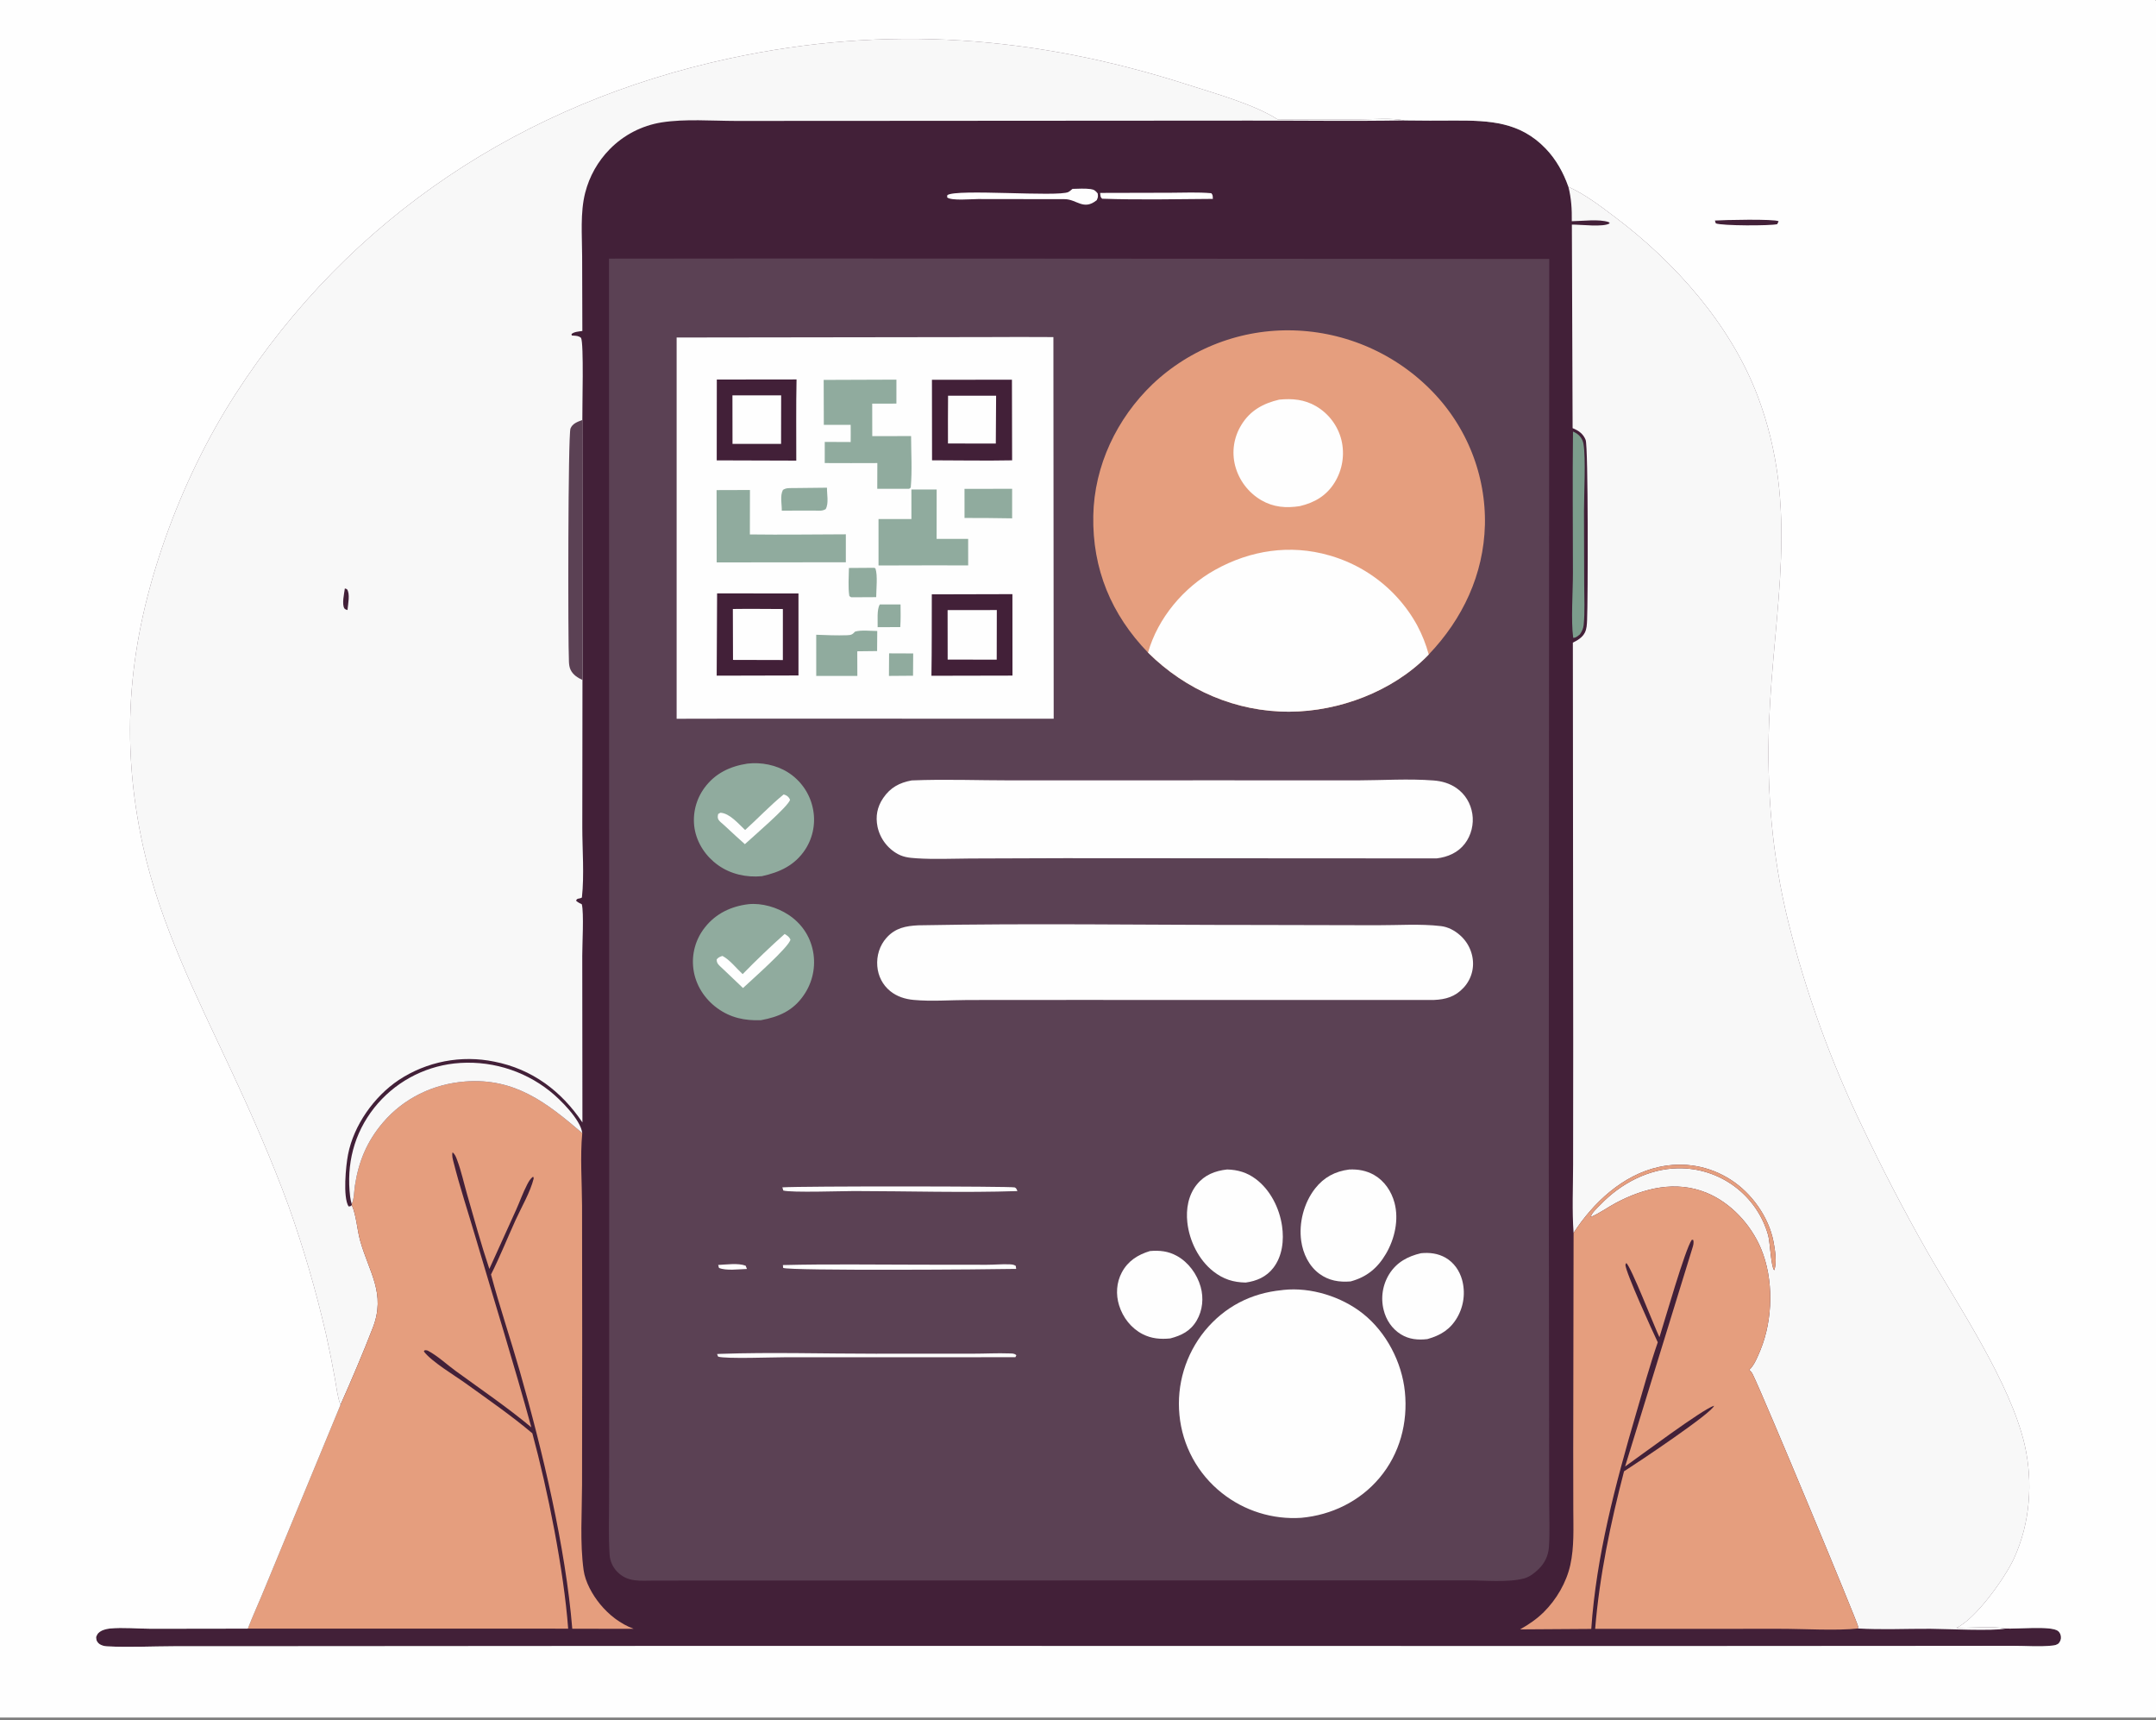
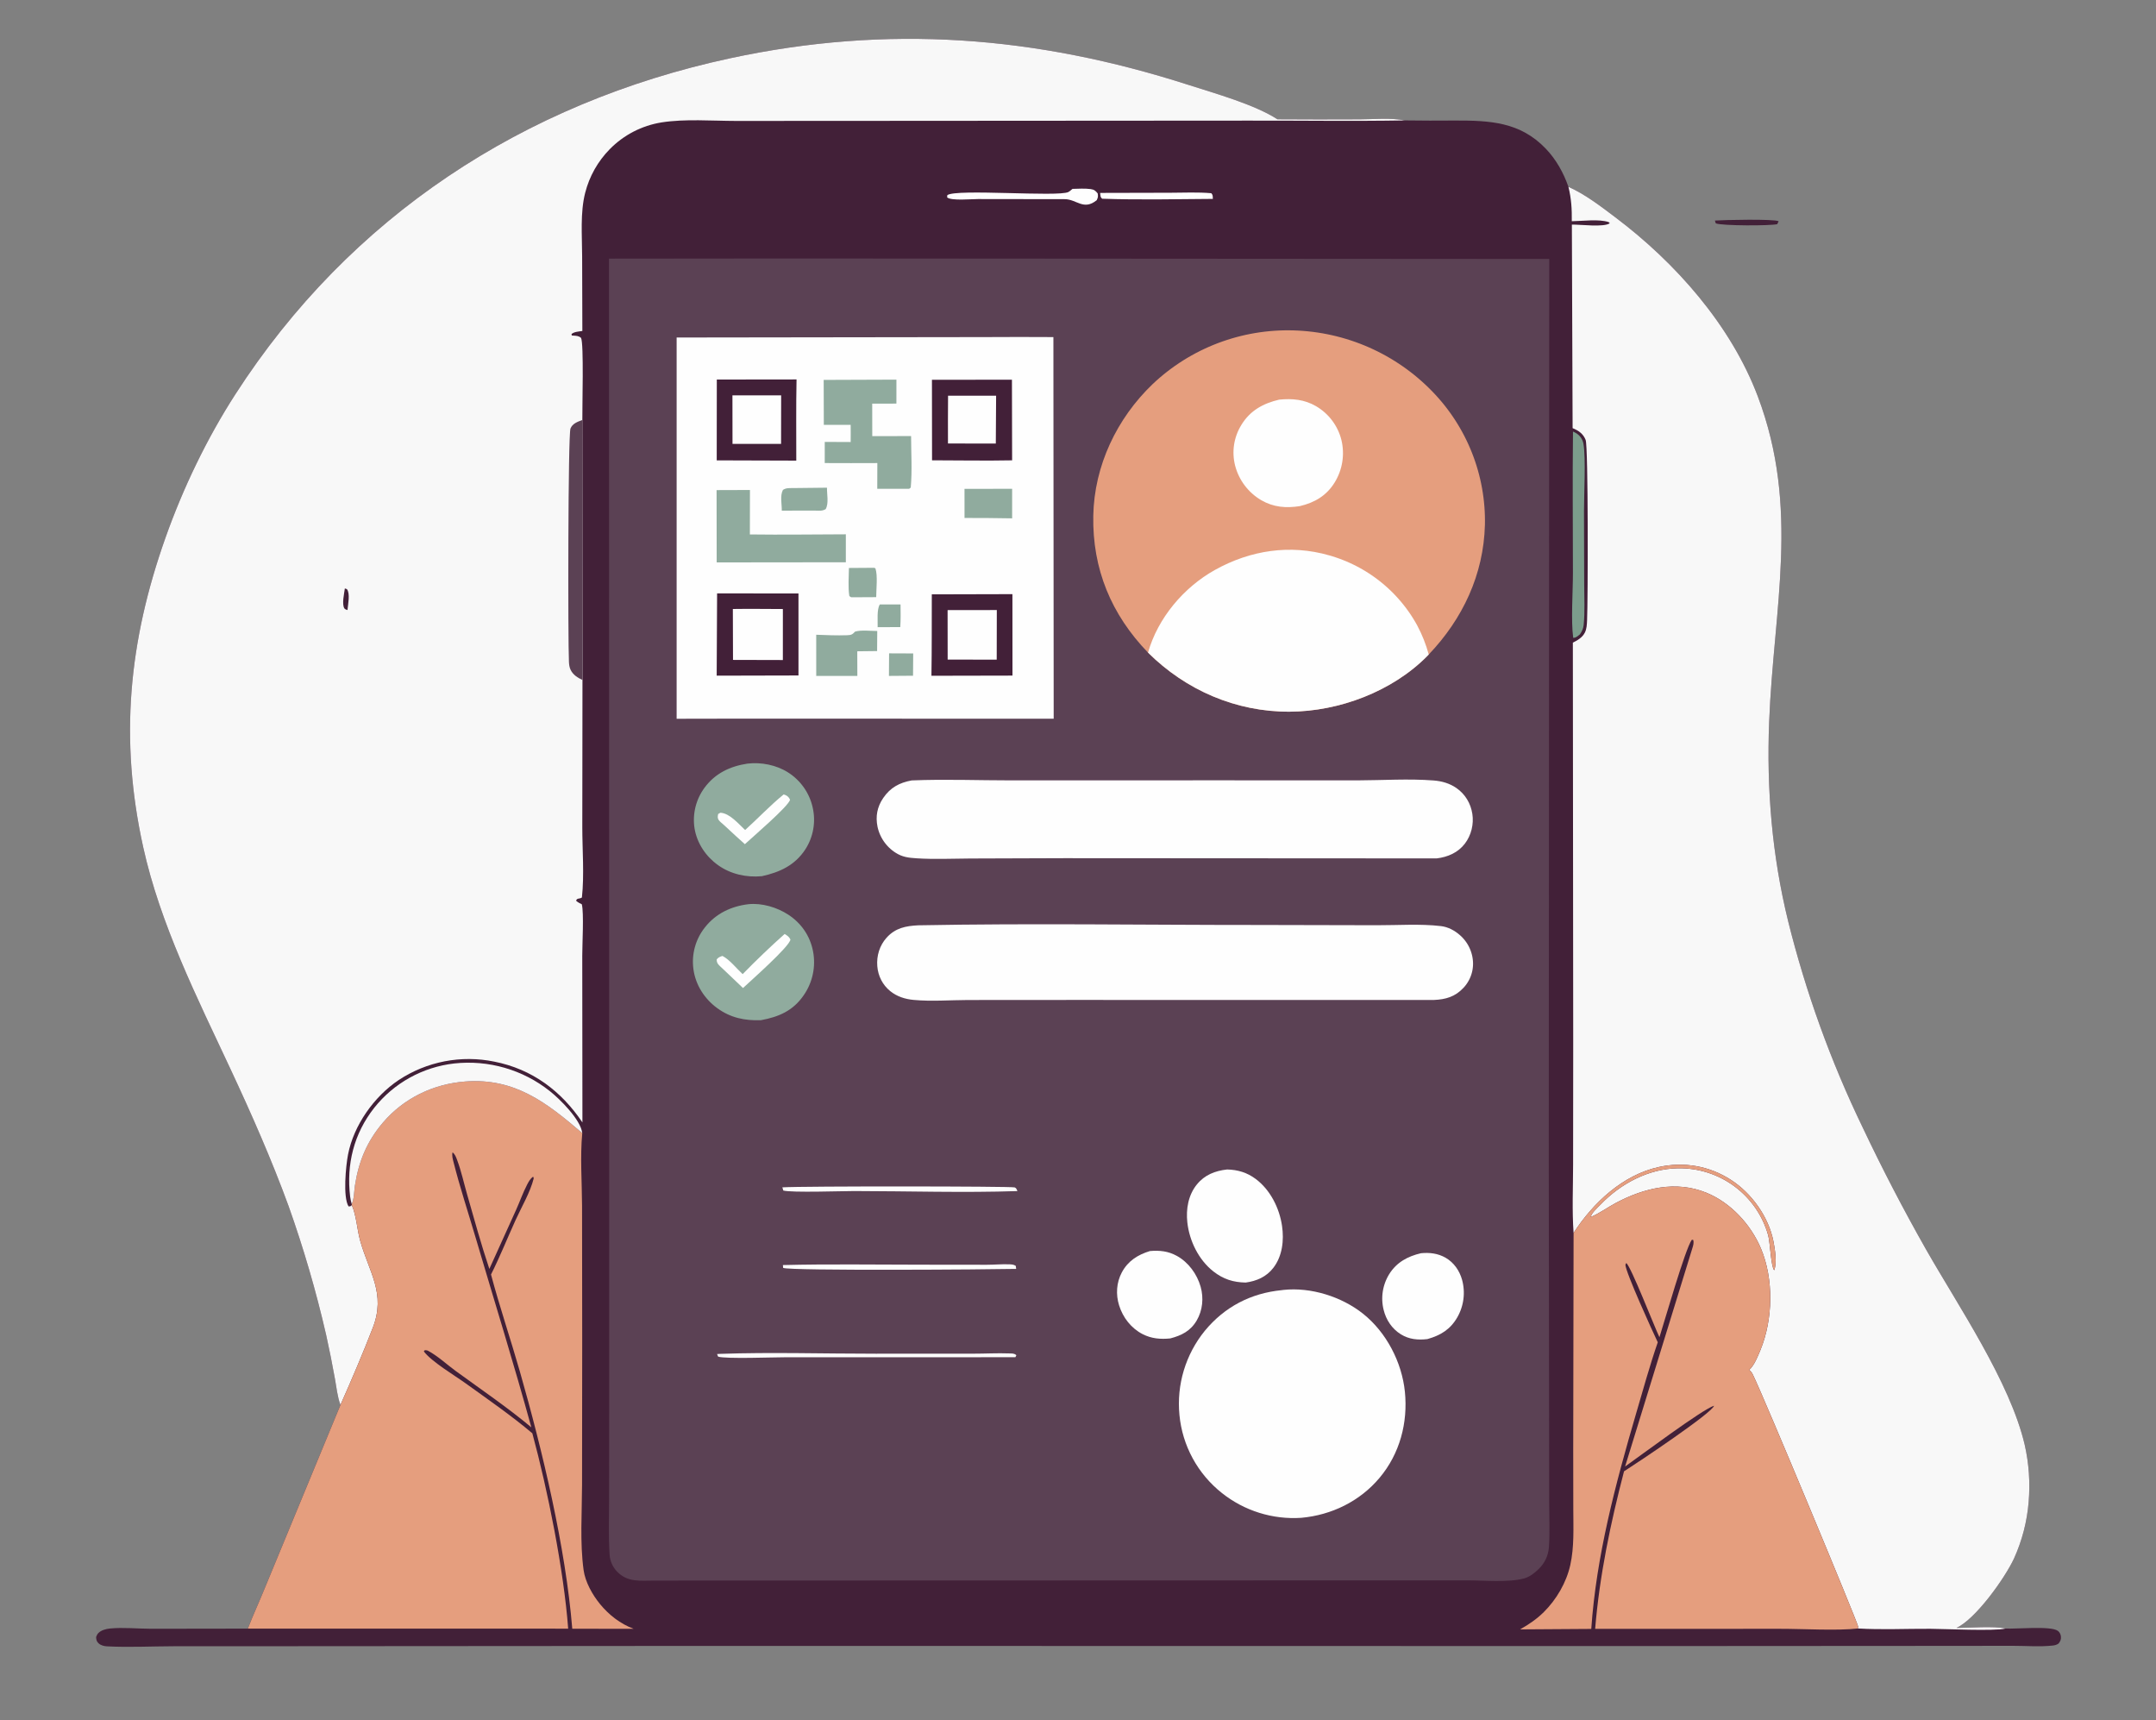
<svg xmlns="http://www.w3.org/2000/svg" width="252" height="201">
  <rect width="100%" height="100%" fill="#808080" stroke="none" />
  <g>
    <path fill="#422038" transform="matrix(0.197 0 0 0.196 -1.52588e-05 0)" d="M202.003 837.62C200.172 832.836 199.651 827.103 198.721 822.061Q196.38 808.921 193.505 795.888Q189.051 776.372 183.473 757.148Q177.895 737.924 171.213 719.055C161.197 691.491 149.187 664.116 136.817 637.518C116.995 594.898 95.114 551.246 84.963 505.077C70.785 440.6 76.345 382.511 98.212 320.508C108.624 290.986 122.72 261.472 139.645 235.076C207.543 129.187 310.558 61.262 433.156 34.751C526.677 14.528 614.635 21.356 705.261 50.652C721.174 55.796 744.184 62.238 757.936 71.118Q782.317 71.282 806.699 71.15C815.212 71.132 825.194 70.093 833.476 71.795Q848.409 72.006 863.342 71.865C883.99 71.823 901.894 72.652 917.112 88.609C923.278 95.075 927.649 102.974 930.57 111.38C940.737 115.995 949.438 122.784 958.29 129.478C994.079 156.54 1026.97 193.836 1042.93 236.33C1068.01 303.11 1052.33 362.196 1049.66 430.376C1048.09 470.55 1051.38 510.066 1060.92 549.187Q1064.85 565.099 1069.6 580.786Q1074.34 596.474 1079.89 611.897Q1085.44 627.319 1091.77 642.435Q1098.1 657.551 1105.21 672.32Q1122.61 709.233 1142.66 744.777C1161.83 778.649 1192.58 823.851 1201.29 861.417Q1202.23 865.595 1202.85 869.832Q1203.47 874.07 1203.76 878.342Q1204.06 882.614 1204.02 886.896Q1203.99 891.179 1203.63 895.446Q1203.28 899.813 1202.55 904.134Q1201.83 908.455 1200.74 912.698Q1199.64 916.94 1198.19 921.074Q1196.74 925.208 1194.94 929.202C1189.66 940.68 1172.22 965.373 1160.73 970.613C1167.93 970.595 1183.39 969.348 1189.87 970.965C1196.23 971.321 1216.76 969.219 1220.99 972.344C1221.98 973.077 1222.63 974.394 1222.77 975.609C1222.99 977.383 1222.46 978.451 1221.44 979.843C1220.19 980.722 1219.3 980.947 1217.77 981.114C1210.21 981.941 1201.96 981.252 1194.32 981.258L1145.09 981.304L984.505 981.401L422.225 981.311L181.467 981.479L103.183 981.511C90.056 981.539 76.549 982.254 63.456 981.566C61.706 981.474 59.705 980.964 58.412 979.693C57.233 978.533 57.14 977.618 57.01 976.042C57.383 975.138 57.706 974.268 58.421 973.571C60.137 971.898 62.897 971.174 65.213 970.94C72.984 970.153 81.868 971.083 89.764 971.087L147.03 971.003C150.237 962.658 154.024 954.514 157.356 946.213L202.003 837.62Z" />
    <path fill="#F8F8F8" transform="matrix(0.197 0 0 0.196 -1.52588e-05 0)" d="M202.003 837.62C200.172 832.836 199.651 827.103 198.721 822.061Q196.38 808.921 193.505 795.888Q189.051 776.372 183.473 757.148Q177.895 737.924 171.213 719.055C161.197 691.491 149.187 664.116 136.817 637.518C116.995 594.898 95.114 551.246 84.963 505.077C70.785 440.6 76.345 382.511 98.212 320.508C108.624 290.986 122.72 261.472 139.645 235.076C207.543 129.187 310.558 61.262 433.156 34.751C526.677 14.528 614.635 21.356 705.261 50.652C721.174 55.796 744.184 62.238 757.936 71.118Q782.317 71.282 806.699 71.15C815.212 71.132 825.194 70.093 833.476 71.795C802.616 72.319 771.698 71.846 740.831 71.911L514.438 72.061L436.72 72.1C422.378 72.084 406.561 70.766 392.449 72.989Q391.366 73.165 390.291 73.384Q389.215 73.603 388.15 73.864Q387.084 74.125 386.029 74.428Q384.975 74.732 383.933 75.077Q382.892 75.422 381.864 75.808Q380.837 76.195 379.826 76.622Q378.816 77.049 377.822 77.515Q376.829 77.982 375.855 78.488Q374.882 78.993 373.929 79.538Q372.976 80.082 372.045 80.663Q371.115 81.245 370.208 81.863Q369.301 82.481 368.42 83.135Q367.538 83.789 366.684 84.477Q365.829 85.165 365.002 85.887Q364.175 86.609 363.378 87.363Q362.581 88.117 361.814 88.902Q360.491 90.251 359.26 91.684Q358.03 93.117 356.896 94.628Q355.763 96.14 354.731 97.723Q353.7 99.305 352.775 100.953Q351.851 102.6 351.037 104.305Q350.223 106.01 349.523 107.765Q348.824 109.52 348.242 111.318Q347.659 113.115 347.197 114.947C344.178 126.87 345.368 140.504 345.392 152.761L345.521 197.336C343.503 197.672 340.63 197.759 339.089 199.167L339.241 200.026L340.058 200.085C341.867 200.221 343.317 200.184 344.736 201.456C346.489 204.539 345.407 243.119 345.514 250.397L345.593 405.411L345.489 493.04C345.484 506.719 346.721 521.569 345.26 535.097C343.706 536.141 342.416 535.227 341.796 537.001C342.836 538.009 343.919 538.522 345.203 539.138C346.512 544.346 345.451 563.05 345.465 569.833L345.563 669.217C332.999 650.423 315.705 637.389 293.223 632.948Q291.409 632.574 289.579 632.289Q287.75 632.005 285.908 631.811Q284.066 631.618 282.217 631.515Q280.368 631.413 278.516 631.401Q276.664 631.39 274.814 631.471Q272.964 631.551 271.12 631.722Q269.276 631.894 267.443 632.156Q265.61 632.418 263.792 632.77Q261.974 633.123 260.175 633.565Q258.377 634.006 256.602 634.536Q254.828 635.066 253.082 635.683Q251.335 636.3 249.622 637.002Q247.908 637.704 246.231 638.49Q244.554 639.276 242.918 640.144Q241.282 641.011 239.691 641.959Q238.1 642.906 236.557 643.931C221.931 653.776 209.838 670.927 206.489 688.372C205.19 695.144 203.384 713.692 206.788 719.269C207.907 719.24 207.904 719.268 208.74 718.531C211.49 724.796 211.837 733.158 213.744 739.892C219.099 758.802 229.047 771.231 221.204 791.6C215.249 807.066 208.695 822.457 202.003 837.62Z" />
    <path fill="#5B4154" transform="matrix(0.197 0 0 0.196 -1.52588e-05 0)" d="M345.593 405.411C342.72 404.09 339.998 402.338 338.569 399.402C337.832 397.888 337.641 396.246 337.561 394.587C336.943 381.866 336.986 259.258 338.485 255.476C339.681 252.46 342.74 251.448 345.514 250.397L345.593 405.411Z" />
    <path fill="#422038" transform="matrix(0.197 0 0 0.196 -1.52588e-05 0)" d="M204.608 350.831L205.83 351.253C207.869 353.904 206.468 360.402 206.161 363.731C205.51 363.468 204.712 363.342 204.319 362.714C202.736 360.18 204.228 353.795 204.608 350.831Z" />
    <path fill="#F8F8F8" transform="matrix(0.197 0 0 0.196 -1.52588e-05 0)" d="M930.57 111.38C940.737 115.995 949.438 122.784 958.29 129.478C994.079 156.54 1026.97 193.836 1042.93 236.33C1068.01 303.11 1052.33 362.196 1049.66 430.376C1048.09 470.55 1051.38 510.066 1060.92 549.187Q1064.85 565.099 1069.6 580.786Q1074.34 596.474 1079.89 611.897Q1085.44 627.319 1091.77 642.435Q1098.1 657.551 1105.21 672.32Q1122.61 709.233 1142.66 744.777C1161.83 778.649 1192.58 823.851 1201.29 861.417Q1202.23 865.595 1202.85 869.832Q1203.47 874.07 1203.76 878.342Q1204.06 882.614 1204.02 886.896Q1203.99 891.179 1203.63 895.446Q1203.28 899.813 1202.55 904.134Q1201.83 908.455 1200.74 912.698Q1199.64 916.94 1198.19 921.074Q1196.74 925.208 1194.94 929.202C1189.66 940.68 1172.22 965.373 1160.73 970.613C1167.93 970.595 1183.39 969.348 1189.87 970.965C1183.17 972.587 1154.12 971.169 1145.36 971.115C1131.08 971.028 1116.53 971.776 1102.29 970.919C1102.34 970.594 1102.44 970.048 1102.42 969.688C1102.31 967.703 1046.53 832.831 1039.91 819.375C1039.36 818.26 1038.74 817.558 1037.86 816.698C1040.74 814.251 1043.1 808.316 1044.5 804.865C1051.98 786.546 1052.45 762.657 1044.78 744.344C1038.77 730.024 1026.83 716.97 1012.32 711.077C994.239 703.737 975.492 708.291 958.929 717.097C953.927 719.757 949.018 723.409 943.835 725.592C944.133 723.222 947.907 719.957 949.65 718.134C961.56 705.679 978.03 696.837 995.439 696.538Q996.565 696.515 997.691 696.539Q998.816 696.563 999.94 696.633Q1001.06 696.703 1002.18 696.82Q1003.3 696.937 1004.42 697.099Q1005.53 697.262 1006.64 697.471Q1007.75 697.679 1008.84 697.934Q1009.94 698.188 1011.03 698.487Q1012.11 698.786 1013.18 699.13Q1014.26 699.474 1015.31 699.861Q1016.37 700.249 1017.41 700.68Q1018.45 701.111 1019.47 701.585Q1020.49 702.059 1021.49 702.574Q1022.5 703.09 1023.48 703.646Q1024.45 704.202 1025.41 704.799Q1026.36 705.395 1027.29 706.03Q1028.22 706.666 1029.13 707.339Q1030.03 708.012 1030.9 708.722Q1031.78 709.431 1032.62 710.177Q1033.47 710.922 1034.28 711.702Q1035.09 712.481 1035.87 713.294Q1036.65 714.106 1037.4 714.95Q1038.14 715.794 1038.85 716.668Q1039.56 717.542 1040.24 718.445Q1040.91 719.347 1041.55 720.277Q1042.18 721.206 1042.78 722.162Q1043.38 723.117 1043.93 724.096Q1044.49 725.075 1045.01 726.076Q1045.52 727.077 1046 728.098Q1046.47 729.12 1046.9 730.16Q1047.33 731.2 1047.72 732.257Q1048.11 733.315 1048.46 734.387Q1048.8 735.459 1049.1 736.545C1050.21 740.522 1050.77 755.469 1052.66 757.312C1054.4 752.962 1053.1 744.608 1052.2 740.072C1049.33 725.507 1039.31 711.421 1026.98 703.445C1014.1 695.105 999.111 692.481 984.141 695.799C962.796 700.531 945.187 717.139 933.632 735.098C932.67 721.66 933.324 707.789 933.346 694.311L933.411 621.783L933.2 383.144C935.993 381.774 938.791 380.12 940.273 377.255C941.454 374.971 941.522 372.351 941.637 369.832C942.165 358.31 942.381 266.357 940.786 262.285C939.341 258.596 936.585 256.707 933.058 255.273L932.616 133.912C937.442 133.789 951.733 135.663 955.103 133.084L954.433 132.418C948.648 130.466 938.91 131.821 932.572 131.896C932.672 124.677 932.297 118.415 930.57 111.38Z" />
    <path fill="#E59E7E" transform="matrix(0.197 0 0 0.196 -1.52588e-05 0)" d="M208.689 717.861C210.117 715.025 210.081 710.17 210.569 706.951C212.756 692.532 217.685 680.525 227.179 669.327C239.526 654.761 257.06 646.263 276.033 644.806C305.631 642.532 324.59 657.648 345.466 675.557C344.151 689.611 345.28 704.667 345.342 718.845L345.433 799.559L345.34 885.376C345.298 901.97 344.016 919.692 346.265 936.132C347.23 943.186 351.506 950.86 355.982 956.345C361.296 962.856 368.042 968.153 375.944 971.113L339.535 971.075C335.583 922.494 321.794 864.596 308.459 817.756C302.951 798.407 296.489 779.325 291.321 759.883C296.615 749.31 301.004 738.25 305.873 727.473C309.46 719.532 314.58 710.921 316.675 702.534L316.333 701.539C314.661 702.659 313.643 704.556 312.734 706.316C310.248 711.128 308.435 716.364 306.214 721.315L290.339 756.548C285.464 741.916 281.356 726.936 277.136 712.098C275.227 705.383 273.678 698.208 271.247 691.681C270.633 690.031 269.956 688.105 268.503 687.043C268.032 688.974 268.598 690.917 269.073 692.807C272.82 707.73 277.704 722.616 282.046 737.398C293.17 775.269 304.84 812.913 315.248 850.994C300.994 839.024 285.297 828.33 270.267 817.312C265.109 813.53 259.497 808.27 253.934 805.341C253.318 805.017 252.732 805.027 252.059 805L251.458 805.713C255.95 811.811 269.973 820.191 276.416 824.864C289.614 834.436 303.437 844.003 315.847 854.556C324.971 888.33 334.491 936.09 337.109 971.023L147.03 971.003C150.237 962.658 154.024 954.514 157.356 946.213L202.003 837.62C208.695 822.457 215.249 807.066 221.204 791.6C229.047 771.231 219.099 758.802 213.744 739.892C211.837 733.158 211.49 724.796 208.74 718.531L208.689 717.861Z" />
    <path fill="#E59E7E" transform="matrix(0.197 0 0 0.196 -1.52588e-05 0)" d="M933.632 735.098C945.187 717.139 962.796 700.531 984.141 695.799C999.111 692.481 1014.1 695.105 1026.98 703.445C1039.31 711.421 1049.33 725.507 1052.2 740.072C1053.1 744.608 1054.4 752.962 1052.66 757.312C1050.77 755.469 1050.21 740.522 1049.1 736.545Q1048.8 735.459 1048.46 734.387Q1048.11 733.315 1047.72 732.257Q1047.33 731.2 1046.9 730.16Q1046.47 729.12 1046 728.098Q1045.52 727.077 1045.01 726.076Q1044.49 725.075 1043.93 724.096Q1043.38 723.117 1042.78 722.162Q1042.18 721.206 1041.55 720.277Q1040.91 719.347 1040.24 718.445Q1039.56 717.542 1038.85 716.668Q1038.14 715.794 1037.4 714.95Q1036.65 714.106 1035.87 713.294Q1035.09 712.481 1034.28 711.702Q1033.47 710.922 1032.62 710.177Q1031.78 709.431 1030.9 708.722Q1030.03 708.012 1029.13 707.339Q1028.22 706.666 1027.29 706.03Q1026.36 705.395 1025.41 704.799Q1024.45 704.202 1023.48 703.646Q1022.5 703.09 1021.49 702.574Q1020.49 702.059 1019.47 701.585Q1018.45 701.111 1017.41 700.68Q1016.37 700.249 1015.31 699.862Q1014.26 699.474 1013.18 699.13Q1012.11 698.786 1011.03 698.487Q1009.94 698.188 1008.84 697.934Q1007.75 697.679 1006.64 697.471Q1005.53 697.262 1004.42 697.099Q1003.3 696.937 1002.18 696.82Q1001.06 696.703 999.94 696.633Q998.816 696.563 997.691 696.539Q996.565 696.515 995.439 696.538C978.03 696.837 961.56 705.679 949.65 718.134C947.907 719.957 944.133 723.222 943.835 725.592C949.018 723.409 953.927 719.757 958.929 717.097C975.492 708.291 994.239 703.737 1012.32 711.077C1026.83 716.97 1038.77 730.024 1044.78 744.344C1052.45 762.657 1051.98 786.546 1044.5 804.865C1043.1 808.316 1040.74 814.251 1037.86 816.698C1038.74 817.558 1039.36 818.26 1039.91 819.375C1046.53 832.831 1102.31 967.703 1102.42 969.688C1102.44 970.048 1102.34 970.594 1102.29 970.919C1090.37 972.362 1068.92 971.086 1056.17 971.121L946.426 971.149C949.026 939.352 955.573 908.042 963.565 877.202L964.55 876.577C971.705 872.005 1016.06 842.264 1016.97 838.116C1010.28 840.063 972.358 868.582 964.188 874.358L1004.14 744.076C1004.64 742.45 1005.12 740.895 1004.58 739.216L1003.77 739.188C999.874 744.521 987.542 787.976 984.575 797.29C981.481 790.809 967.603 754.876 964.873 753.03L964.376 754.081C964.504 758.517 980.372 793.587 983.58 800.288C978.765 814.337 974.792 828.802 970.634 843.065C958.534 884.574 947.055 927.891 944.124 971.179L901.888 971.459C907.012 968.557 911.742 965.336 915.928 961.174C923.446 953.7 929.375 943.524 931.667 933.136C934.074 922.232 933.482 911.007 933.464 899.917L933.415 864.378L933.632 735.098Z" />
    <path fill="#F8F8F8" transform="matrix(0.197 0 0 0.196 -1.52588e-05 0)" d="M208.689 717.861C208.265 716.446 207.939 715.027 207.761 713.56C205.412 694.254 209.953 675.887 222.015 660.514Q223.095 659.144 224.241 657.829Q225.387 656.515 226.596 655.258Q227.805 654.001 229.075 652.806Q230.345 651.611 231.673 650.479Q233 649.348 234.381 648.284Q235.763 647.219 237.195 646.224Q238.627 645.229 240.107 644.306Q241.587 643.383 243.11 642.534Q244.633 641.685 246.197 640.912Q247.76 640.139 249.36 639.445Q250.959 638.75 252.591 638.135Q254.223 637.52 255.883 636.986Q257.543 636.453 259.228 636.001Q260.912 635.55 262.617 635.183Q264.322 634.815 266.043 634.533Q267.763 634.25 269.496 634.052Q271.377 633.845 273.265 633.731Q275.154 633.617 277.046 633.595Q278.938 633.573 280.829 633.644Q282.72 633.715 284.605 633.878Q286.49 634.041 288.365 634.297Q290.239 634.552 292.099 634.899Q293.96 635.246 295.8 635.683Q297.641 636.121 299.458 636.648Q301.276 637.175 303.065 637.79Q304.854 638.406 306.611 639.108Q308.368 639.81 310.089 640.598Q311.809 641.385 313.489 642.256Q315.169 643.127 316.805 644.079Q318.44 645.031 320.027 646.061Q321.614 647.092 323.148 648.2Q324.683 649.307 326.161 650.488C332.25 655.315 344.549 667.569 345.466 675.557C324.59 657.648 305.631 642.532 276.033 644.806C257.06 646.263 239.526 654.761 227.179 669.327C217.685 680.525 212.756 692.532 210.569 706.951C210.081 710.17 210.117 715.025 208.689 717.861Z" />
    <path fill="#5B4154" transform="matrix(0.197 0 0 0.196 -1.52588e-05 0)" d="M468.984 154.099L919.194 154.4L918.909 692.215L919.108 848.266L919.155 896.317C919.162 904.987 919.613 913.967 918.976 922.605C918.613 927.516 916.559 931.809 913.087 935.305C910.713 937.695 907.548 940.21 904.246 941.09C894.642 943.651 880.44 942.219 870.224 942.225L814.745 942.235L388.345 942.364C379.973 942.358 372.372 943.592 366.052 936.937Q365.568 936.427 365.131 935.877Q364.694 935.327 364.307 934.741Q363.919 934.155 363.585 933.537Q363.25 932.919 362.971 932.274Q362.692 931.629 362.471 930.962Q362.249 930.295 362.087 929.612Q361.924 928.928 361.823 928.233Q361.721 927.537 361.68 926.836C360.972 915.828 361.388 904.584 361.394 893.553L361.443 836.047L361.436 663.992L361.341 154.204L468.984 154.099Z" />
    <path fill="#FEFEFE" transform="matrix(0.197 0 0 0.196 -1.52588e-05 0)" d="M584.484 200.979Q604.741 200.852 624.998 200.977L625.17 428.518L443.281 428.452L401.458 428.531L401.462 201.231L584.484 200.979Z" />
    <path fill="#422038" transform="matrix(0.197 0 0 0.196 -1.52588e-05 0)" d="M425.461 353.802L473.747 353.823L473.751 402.724L425.223 402.841L425.461 353.802Z" />
    <path fill="#FEFEFE" transform="matrix(0.197 0 0 0.196 -1.52588e-05 0)" d="M434.812 363.083C444.699 362.931 454.607 363.084 464.496 363.106L464.484 393.519L434.904 393.445L434.812 363.083Z" />
    <path fill="#422038" transform="matrix(0.197 0 0 0.196 -1.52588e-05 0)" d="M552.852 354.358L600.684 354.237L600.719 402.8L552.636 402.9C552.899 386.728 552.791 370.533 552.852 354.358Z" />
    <path fill="#FEFEFE" transform="matrix(0.197 0 0 0.196 -1.52588e-05 0)" d="M562.224 363.755L591.426 363.715L591.367 393.285L562.262 393.262L562.224 363.755Z" />
    <path fill="#422038" transform="matrix(0.197 0 0 0.196 -1.52588e-05 0)" d="M552.938 226.412L600.4 226.4L600.506 274.458C584.697 274.778 568.814 274.448 552.997 274.44L552.938 226.412Z" />
    <path fill="#FEFEFE" transform="matrix(0.197 0 0 0.196 -1.52588e-05 0)" d="M562.498 235.919L591.011 235.905L590.833 264.445L562.446 264.419Q562.391 250.169 562.498 235.919Z" />
    <path fill="#422038" transform="matrix(0.197 0 0 0.196 -1.52588e-05 0)" d="M425.297 226.289L472.605 226.232C472.267 242.346 472.48 258.507 472.446 274.626L425.246 274.478L425.297 226.289Z" />
    <path fill="#FEFEFE" transform="matrix(0.197 0 0 0.196 -1.52588e-05 0)" d="M434.566 235.717L463.467 235.719L463.421 264.665L434.609 264.657L434.566 235.717Z" />
    <path fill="#90AB9E" transform="matrix(0.197 0 0 0.196 -1.52588e-05 0)" d="M488.704 226.5L531.863 226.339L531.85 240.63L517.495 240.664L517.528 260.028L540.557 259.993C540.584 270.093 541.268 280.661 540.355 290.703L539.411 291.425L520.491 291.441L520.538 276.084Q504.932 276.166 489.327 276.08L489.336 263.473L504.714 263.539C504.786 260.13 504.715 256.706 504.713 253.296L488.782 253.29L488.704 226.5Z" />
    <path fill="#90AB9E" transform="matrix(0.197 0 0 0.196 -1.52588e-05 0)" d="M425.16 292.205L444.962 292.143L444.915 318.638C463.882 318.898 482.883 318.613 501.854 318.56L501.85 335.234L425.223 335.32L425.16 292.205Z" />
-     <path fill="#90AB9E" transform="matrix(0.197 0 0 0.196 -1.52588e-05 0)" d="M540.745 291.848L555.737 291.839L555.706 321.288L574.428 321.294L574.439 337.114L554.767 337.061L521.249 337.144L521.242 309.46L540.757 309.468L540.745 291.848Z" />
    <path fill="#90AB9E" transform="matrix(0.197 0 0 0.196 -1.52588e-05 0)" d="M507.326 376.571C510.998 375.479 516.581 376.204 520.481 376.204L520.398 388.174L508.634 388.308L508.677 402.987L499.531 402.984L484.286 402.996L484.273 378.446C490.331 378.659 496.432 378.955 502.493 378.733C505.06 378.639 505.651 378.38 507.326 376.571Z" />
    <path fill="#90AB9E" transform="matrix(0.197 0 0 0.196 -1.52588e-05 0)" d="M572.253 291.479L600.516 291.423L600.517 309.044Q586.393 308.798 572.266 308.812L572.253 291.479Z" />
    <path fill="#90AB9E" transform="matrix(0.197 0 0 0.196 -1.52588e-05 0)" d="M470.552 290.995L490.671 290.768C490.562 294.751 491.842 300.019 489.901 303.542C487.77 304.789 486.177 304.459 483.788 304.433L463.847 304.443C463.899 300.522 462.707 295.615 464.524 292.089C466.608 290.781 468.173 291.049 470.552 290.995Z" />
    <path fill="#90AB9E" transform="matrix(0.197 0 0 0.196 -1.52588e-05 0)" d="M518.66 338.523L519.399 338.857C520.854 343.165 519.867 351.321 519.862 356.031L505.113 356.109C504.651 356.011 504.29 355.613 503.924 355.324C503.083 349.999 503.638 344.033 503.678 338.63L518.66 338.523Z" />
    <path fill="#90AB9E" transform="matrix(0.197 0 0 0.196 -1.52588e-05 0)" d="M527.513 389.531L541.816 389.589L541.72 402.878L527.426 402.988L527.513 389.531Z" />
    <path fill="#90AB9E" transform="matrix(0.197 0 0 0.196 -1.52588e-05 0)" d="M522.023 360.393L534.304 360.383C534.355 364.886 534.446 369.377 534.151 373.874L520.723 373.938C520.847 370.334 520.124 363.183 522.023 360.393Z" />
    <path fill="#E59E7E" transform="matrix(0.197 0 0 0.196 -1.52588e-05 0)" d="M681.138 389.091C659.353 366.408 648.072 339.275 648.665 307.492C649.22 277.715 662.605 249.47 683.917 228.969Q684.957 227.98 686.021 227.016Q687.085 226.053 688.172 225.116Q689.26 224.18 690.37 223.27Q691.48 222.36 692.613 221.478Q693.745 220.596 694.899 219.743Q696.053 218.889 697.227 218.064Q698.402 217.239 699.596 216.443Q700.791 215.647 702.004 214.881Q703.218 214.115 704.45 213.379Q705.683 212.644 706.933 211.938Q708.183 211.233 709.45 210.559Q710.717 209.885 712 209.242Q713.284 208.6 714.582 207.989Q715.881 207.378 717.195 206.8Q718.508 206.221 719.835 205.675Q721.163 205.129 722.503 204.616Q723.843 204.103 725.196 203.623Q726.549 203.144 727.913 202.697Q729.277 202.251 730.651 201.839Q732.026 201.426 733.411 201.048Q734.795 200.67 736.188 200.326Q737.582 199.981 738.983 199.672Q740.385 199.362 741.793 199.087Q743.202 198.812 744.617 198.572Q746.032 198.332 747.452 198.127Q748.872 197.922 750.298 197.752Q751.723 197.582 753.151 197.448Q754.58 197.313 756.012 197.214Q757.444 197.114 758.878 197.05Q760.311 196.986 761.746 196.958Q763.181 196.929 764.616 196.936Q766.051 196.943 767.486 196.985Q768.93 197.027 770.372 197.103Q771.815 197.18 773.255 197.292Q774.695 197.403 776.132 197.55Q777.569 197.696 779.002 197.878Q780.435 198.059 781.863 198.275Q783.291 198.491 784.713 198.742Q786.136 198.992 787.552 199.277Q788.968 199.562 790.377 199.882Q791.785 200.201 793.186 200.554Q794.586 200.908 795.978 201.295Q797.369 201.682 798.751 202.103Q800.133 202.524 801.504 202.978Q802.875 203.432 804.235 203.92Q805.595 204.407 806.942 204.927Q808.29 205.448 809.624 206Q810.959 206.553 812.279 207.138Q813.6 207.723 814.906 208.34Q816.212 208.957 817.503 209.605Q818.794 210.253 820.069 210.933Q821.343 211.612 822.601 212.322Q823.859 213.033 825.099 213.773Q826.34 214.514 827.562 215.284Q828.784 216.054 829.986 216.854Q831.189 217.654 832.373 218.483Q833.556 219.311 834.718 220.168Q835.881 221.025 837.023 221.911Q838.164 222.796 839.284 223.708Q840.404 224.621 841.501 225.56Q842.599 226.5 843.673 227.465Q844.747 228.431 845.798 229.423Q846.848 230.414 847.875 231.431Q848.901 232.448 849.902 233.489Q850.852 234.473 851.777 235.48Q852.702 236.487 853.602 237.517Q854.502 238.546 855.377 239.598Q856.251 240.649 857.099 241.722Q857.948 242.795 858.769 243.888Q859.591 244.981 860.385 246.094Q861.18 247.208 861.947 248.34Q862.714 249.472 863.452 250.623Q864.191 251.774 864.901 252.943Q865.611 254.112 866.293 255.298Q866.974 256.484 867.626 257.686Q868.277 258.888 868.899 260.107Q869.521 261.325 870.113 262.558Q870.705 263.791 871.266 265.038Q871.827 266.285 872.358 267.546Q872.888 268.806 873.387 270.08Q873.886 271.353 874.354 272.638Q874.822 273.923 875.258 275.22Q875.693 276.516 876.097 277.823Q876.501 279.13 876.873 280.446Q877.244 281.762 877.583 283.087Q877.922 284.412 878.229 285.745Q878.535 287.078 878.808 288.418Q879.082 289.758 879.322 291.105Q879.562 292.451 879.769 293.803Q879.976 295.155 880.15 296.512Q880.324 297.868 880.464 299.229Q880.604 300.589 880.711 301.953Q880.818 303.316 880.891 304.682Q880.964 306.048 881.004 307.415Q881.043 308.782 881.049 310.15Q881.055 311.518 881.027 312.885C880.276 342.518 867.871 368.979 847.689 390.23Q847.319 390.629 846.938 391.018C826.167 412.23 794.558 424.184 765.142 424.318C733.287 424.464 703.565 411.474 681.138 389.091Z" />
    <path fill="#FEFEFE" transform="matrix(0.197 0 0 0.196 -1.52588e-05 0)" d="M681.138 389.091C686.991 368.432 702.292 350.178 720.929 339.755C741.817 328.073 765.405 324.396 788.601 331.105Q789.634 331.398 790.658 331.717Q791.683 332.036 792.7 332.381Q793.716 332.725 794.724 333.095Q795.732 333.464 796.73 333.859Q797.728 334.253 798.716 334.672Q799.705 335.091 800.682 335.535Q801.659 335.978 802.625 336.446Q803.592 336.914 804.546 337.405Q805.5 337.897 806.442 338.412Q807.383 338.927 808.312 339.465Q809.24 340.004 810.155 340.565Q811.07 341.126 811.971 341.71Q812.872 342.294 813.758 342.9Q814.644 343.506 815.514 344.134Q816.385 344.762 817.24 345.411Q818.094 346.06 818.933 346.73Q819.771 347.401 820.592 348.092Q821.414 348.783 822.218 349.494Q823.022 350.205 823.808 350.936Q824.594 351.667 825.362 352.417Q826.13 353.167 826.879 353.936Q827.627 354.705 828.357 355.493Q829.086 356.28 829.796 357.086Q830.506 357.891 831.195 358.714Q831.885 359.536 832.554 360.376Q833.223 361.216 833.871 362.072Q834.518 362.928 835.145 363.799Q835.771 364.671 836.375 365.558Q836.98 366.445 837.562 367.347Q838.145 368.249 838.704 369.165Q839.264 370.081 839.801 371.011Q840.338 371.94 840.851 372.883Q843.048 377.011 844.763 381.362Q846.478 385.713 847.689 390.23Q847.319 390.629 846.938 391.018C826.167 412.23 794.558 424.184 765.142 424.318C733.287 424.464 703.565 411.474 681.138 389.091Z" />
    <path fill="#FEFEFE" transform="matrix(0.197 0 0 0.196 -1.52588e-05 0)" d="M758.969 238.266C766.801 237.489 773.956 238.149 780.876 242.201Q781.57 242.61 782.242 243.053Q782.914 243.496 783.564 243.972Q784.214 244.448 784.839 244.955Q785.464 245.463 786.063 246Q786.662 246.538 787.234 247.105Q787.806 247.672 788.349 248.267Q788.892 248.861 789.405 249.482Q789.918 250.103 790.399 250.748Q790.881 251.394 791.33 252.062Q791.779 252.731 792.194 253.421Q792.609 254.111 792.989 254.821Q793.37 255.531 793.714 256.258Q794.059 256.986 794.367 257.73Q794.676 258.474 794.947 259.232Q795.218 259.991 795.451 260.762Q795.683 261.533 795.878 262.314Q796.071 263.116 796.224 263.927Q796.377 264.737 796.49 265.554Q796.603 266.371 796.675 267.193Q796.748 268.014 796.78 268.839Q796.812 269.663 796.804 270.488Q796.796 271.312 796.747 272.136Q796.698 272.959 796.608 273.779Q796.519 274.599 796.39 275.414Q796.26 276.229 796.091 277.036Q795.921 277.843 795.713 278.641Q795.504 279.439 795.256 280.226Q795.008 281.012 794.722 281.786Q794.436 282.56 794.112 283.318Q793.788 284.077 793.427 284.818Q793.066 285.56 792.67 286.283Q792.273 287.006 791.841 287.709C787.018 295.554 779.952 299.683 771.167 301.766C763.049 303.029 755.613 302.46 748.375 298.251Q747.661 297.832 746.969 297.378Q746.276 296.924 745.607 296.436Q744.938 295.949 744.293 295.429Q743.648 294.91 743.03 294.359Q742.412 293.808 741.821 293.228Q741.231 292.647 740.669 292.038Q740.108 291.43 739.578 290.794Q739.047 290.158 738.548 289.497Q738.049 288.836 737.583 288.152Q737.118 287.467 736.686 286.76Q736.254 286.054 735.858 285.327Q735.462 284.6 735.101 283.854Q734.741 283.108 734.418 282.346Q734.095 281.583 733.81 280.806Q733.524 280.029 733.278 279.238Q733.031 278.448 732.823 277.646Q732.626 276.88 732.469 276.105Q732.311 275.33 732.193 274.549Q732.074 273.767 731.995 272.98Q731.916 272.193 731.877 271.404Q731.837 270.614 731.838 269.823Q731.838 269.032 731.878 268.243Q731.919 267.453 731.998 266.666Q732.078 265.879 732.198 265.098Q732.317 264.316 732.476 263.541Q732.635 262.767 732.832 262.001Q733.029 261.235 733.265 260.481Q733.501 259.726 733.774 258.984Q734.047 258.242 734.358 257.515Q734.668 256.787 735.015 256.077Q735.361 255.366 735.743 254.674Q736.125 253.981 736.541 253.309C741.736 244.754 749.461 240.504 758.969 238.266Z" />
    <path fill="#FEFEFE" transform="matrix(0.197 0 0 0.196 -1.52588e-05 0)" d="M540.913 465.295C560.609 464.477 580.659 465.276 600.39 465.274L721.289 465.235L805.338 465.267C820.216 465.224 835.819 464.169 850.622 465.328C855.503 465.71 860.148 467.05 864.186 469.886C869.353 473.515 872.58 478.98 873.557 485.193C874.525 491.352 872.923 497.987 869.149 502.969C865.047 508.384 858.958 510.988 852.395 511.79L631.702 511.661L575.575 511.851C565.09 511.912 554.375 512.412 543.923 511.741C539.09 511.43 535.379 511.037 531.229 508.32Q530.728 507.994 530.243 507.645Q529.758 507.295 529.291 506.922Q528.824 506.549 528.376 506.153Q527.928 505.758 527.499 505.341Q527.071 504.924 526.663 504.486Q526.256 504.049 525.87 503.592Q525.485 503.135 525.122 502.66Q524.759 502.185 524.42 501.692Q524.081 501.2 523.766 500.692Q523.452 500.183 523.163 499.66Q522.873 499.137 522.61 498.6Q522.346 498.064 522.11 497.515Q521.873 496.966 521.663 496.406Q521.453 495.846 521.271 495.276Q521.089 494.707 520.935 494.129Q520.781 493.552 520.656 492.967C519.381 486.727 520.423 481.096 524.025 475.783C528.25 469.55 533.626 466.645 540.913 465.295Z" />
    <path fill="#FEFEFE" transform="matrix(0.197 0 0 0.196 -1.52588e-05 0)" d="M544.866 551.68C611.931 550.401 679.206 551.503 746.289 551.474L816.876 551.635C829.38 551.668 842.543 550.689 854.916 552.147C859.103 552.64 863.077 554.753 866.199 557.545Q866.627 557.92 867.035 558.316Q867.443 558.712 867.832 559.128Q868.22 559.543 868.587 559.978Q868.954 560.413 869.299 560.865Q869.645 561.317 869.967 561.786Q870.289 562.255 870.587 562.739Q870.886 563.224 871.16 563.722Q871.434 564.221 871.683 564.732Q871.931 565.244 872.154 565.767Q872.378 566.291 872.574 566.824Q872.771 567.358 872.941 567.901Q873.111 568.444 873.254 568.995Q873.397 569.546 873.512 570.103Q873.627 570.66 873.715 571.222Q873.802 571.784 873.861 572.35Q873.921 572.916 873.952 573.484Q873.979 574.013 873.979 574.544Q873.979 575.074 873.953 575.603Q873.927 576.133 873.874 576.66Q873.821 577.188 873.742 577.712Q873.662 578.236 873.557 578.755Q873.451 579.275 873.32 579.789Q873.188 580.302 873.031 580.808Q872.874 581.315 872.691 581.812Q872.509 582.31 872.302 582.798Q872.095 583.286 871.863 583.763Q871.632 584.24 871.377 584.705Q871.122 585.169 870.844 585.621Q870.566 586.072 870.265 586.509Q869.965 586.945 869.643 587.366Q869.321 587.787 868.978 588.192Q868.636 588.596 868.273 588.983C863.349 594.276 857.788 595.887 850.744 596.191L634.779 596.176L574.248 596.216C563.722 596.261 552.488 597.15 542.027 596.158C536.975 595.679 532.169 594.156 528.191 590.917C523.645 587.217 520.98 581.887 520.511 576.056C520.014 569.875 521.856 563.739 526.01 559.084C531.197 553.273 537.385 552.044 544.866 551.68Z" />
    <path fill="#FEFEFE" transform="matrix(0.197 0 0 0.196 -1.52588e-05 0)" d="M760.555 769.193C760.87 769.15 761.183 769.098 761.498 769.064C777.763 767.307 796.012 773.09 808.71 783.253C822.565 794.343 831.762 812.181 833.54 829.766C835.41 848.25 830.525 866.718 818.524 881.085C806.822 895.094 790.081 903.298 772.029 904.943Q770.454 905.046 768.877 905.077Q767.299 905.107 765.721 905.065Q764.144 905.022 762.57 904.907Q760.996 904.792 759.43 904.604Q757.863 904.415 756.306 904.155Q754.75 903.895 753.207 903.563Q751.665 903.231 750.139 902.827Q748.613 902.424 747.108 901.951Q745.602 901.478 744.12 900.935Q742.638 900.393 741.183 899.783Q739.728 899.172 738.302 898.495Q736.877 897.818 735.484 897.076Q734.091 896.334 732.735 895.528Q731.378 894.722 730.06 893.854Q728.742 892.986 727.465 892.059Q726.188 891.131 724.956 890.145Q723.627 889.087 722.352 887.963Q721.078 886.839 719.861 885.652Q718.645 884.465 717.49 883.219Q716.334 881.973 715.243 880.67Q714.152 879.367 713.128 878.011Q712.104 876.655 711.149 875.249Q710.195 873.843 709.312 872.391Q708.429 870.938 707.621 869.444Q706.812 867.949 706.08 866.415Q705.347 864.882 704.693 863.313Q704.039 861.745 703.464 860.146Q702.89 858.546 702.396 856.92Q701.903 855.294 701.491 853.645Q701.08 851.995 700.753 850.328Q700.425 848.66 700.182 846.978Q699.938 845.296 699.78 843.604Q699.617 841.934 699.536 840.258Q699.454 838.581 699.454 836.903Q699.454 835.225 699.536 833.549Q699.617 831.872 699.78 830.202Q699.943 828.532 700.186 826.871Q700.43 825.211 700.754 823.564Q701.077 821.918 701.481 820.289Q701.884 818.66 702.366 817.052Q702.848 815.445 703.408 813.863Q703.967 812.281 704.603 810.728Q705.238 809.174 705.949 807.654Q706.659 806.134 707.442 804.649Q708.225 803.165 709.079 801.721Q709.934 800.277 710.857 798.875Q711.781 797.474 712.771 796.12Q713.761 794.765 714.816 793.46C726.596 779.118 742.182 770.983 760.555 769.193Z" />
    <path fill="#90AB9E" transform="matrix(0.197 0 0 0.196 -1.52588e-05 0)" d="M444.004 539.097C452.057 538.247 461.045 540.962 467.744 545.369C475.436 550.431 480.584 557.976 482.357 567.023Q482.523 567.872 482.647 568.729Q482.77 569.585 482.851 570.446Q482.932 571.308 482.969 572.172Q483.007 573.036 483.001 573.902Q482.995 574.767 482.947 575.631Q482.898 576.495 482.806 577.355Q482.714 578.215 482.579 579.07Q482.444 579.924 482.267 580.771Q482.09 581.618 481.87 582.455Q481.651 583.292 481.39 584.117Q481.129 584.942 480.827 585.753Q480.525 586.563 480.184 587.358Q479.842 588.153 479.461 588.93Q479.079 589.706 478.66 590.463Q478.24 591.22 477.784 591.954Q477.327 592.689 476.834 593.4C470.551 602.617 462.133 606.262 451.498 608.248C441.878 608.621 433.362 606.816 425.471 601.012C417.974 595.498 412.703 587.232 411.437 577.958Q411.32 577.13 411.246 576.298Q411.171 575.466 411.139 574.63Q411.107 573.795 411.117 572.96Q411.128 572.124 411.18 571.29Q411.233 570.456 411.328 569.626Q411.423 568.795 411.56 567.971Q411.697 567.146 411.876 566.33Q412.054 565.514 412.274 564.707Q412.494 563.901 412.755 563.107Q413.015 562.313 413.316 561.533Q413.616 560.753 413.956 559.99Q414.296 559.226 414.674 558.481Q415.052 557.736 415.467 557.01Q415.883 556.285 416.334 555.582Q416.786 554.879 417.273 554.2Q417.759 553.521 418.28 552.867C424.742 544.64 433.779 540.349 444.004 539.097Z" />
    <path fill="#FEFEFE" transform="matrix(0.197 0 0 0.196 -1.52588e-05 0)" d="M465.548 556.841C467.106 557.843 468.194 558.454 468.976 560.176C468.313 564.529 445.172 584.936 440.834 589.07L429.714 578.426C428.812 577.6 427.901 576.775 427.039 575.907C425.748 574.606 425.196 573.834 425.22 571.995C426.318 570.732 427.114 570.419 428.648 569.946C432.924 572.14 437.032 577.482 440.629 580.794Q452.673 568.385 465.548 556.841Z" />
    <path fill="#90AB9E" transform="matrix(0.197 0 0 0.196 -1.52588e-05 0)" d="M443.39 455.288C451.588 454.3 460.559 456.054 467.546 460.513Q468.236 460.953 468.903 461.426Q469.571 461.899 470.214 462.404Q470.858 462.909 471.476 463.445Q472.094 463.981 472.684 464.547Q473.275 465.113 473.837 465.707Q474.4 466.301 474.932 466.922Q475.465 467.543 475.966 468.19Q476.468 468.836 476.937 469.507Q477.406 470.177 477.841 470.869Q478.277 471.562 478.678 472.275Q479.079 472.988 479.444 473.72Q479.81 474.452 480.139 475.201Q480.468 475.95 480.76 476.714Q481.053 477.478 481.307 478.256Q481.561 479.034 481.777 479.823Q481.992 480.612 482.169 481.411Q482.349 482.2 482.491 482.997Q482.632 483.794 482.734 484.597Q482.836 485.4 482.898 486.207Q482.96 487.014 482.982 487.823Q483.004 488.632 482.987 489.442Q482.969 490.251 482.911 491.058Q482.853 491.865 482.756 492.669Q482.659 493.473 482.522 494.27Q482.385 495.068 482.208 495.858Q482.032 496.648 481.817 497.428Q481.602 498.209 481.349 498.978Q481.096 499.746 480.805 500.502Q480.515 501.257 480.187 501.997Q479.859 502.737 479.495 503.46Q479.131 504.183 478.732 504.887Q478.333 505.591 477.9 506.275C471.778 515.807 462.741 520.041 452.015 522.397C442.871 523.251 433.566 521.211 426.046 515.822C418.765 510.605 413.531 502.753 412.076 493.865Q411.954 493.073 411.87 492.276Q411.787 491.479 411.743 490.679Q411.699 489.879 411.695 489.077Q411.69 488.276 411.725 487.475Q411.761 486.675 411.835 485.877Q411.91 485.079 412.023 484.286Q412.137 483.492 412.29 482.706Q412.443 481.919 412.634 481.141Q412.825 480.363 413.055 479.595Q413.284 478.827 413.551 478.072Q413.818 477.316 414.122 476.574Q414.426 475.833 414.766 475.107Q415.106 474.382 415.481 473.674Q415.857 472.966 416.267 472.277Q416.677 471.589 417.12 470.921Q417.563 470.254 418.039 469.609C424.313 461.06 433.125 456.88 443.39 455.288Z" />
    <path fill="#FEFEFE" transform="matrix(0.197 0 0 0.196 -1.52588e-05 0)" d="M464.943 473.665C465.236 473.757 465.537 473.828 465.823 473.94C467.246 474.499 468.159 475.429 468.749 476.816C467.891 480.696 446.274 499.262 441.94 503.305C438.045 499.893 434.288 496.278 430.481 492.765L429.07 491.477C428.218 490.711 427.151 489.914 426.483 488.98C425.587 487.726 425.809 486.684 426.116 485.299L427.424 484.562C433.007 484.89 438.156 491.193 442.091 494.863C449.799 487.873 456.874 480.279 464.943 473.665Z" />
-     <path fill="#FEFEFE" transform="matrix(0.197 0 0 0.196 -1.52588e-05 0)" d="M800.479 697.281C805.735 697.022 810.773 697.923 815.355 700.579C821.477 704.127 825.598 710.376 827.389 717.136C830.055 727.199 827.513 738.549 822.375 747.413C817.389 756.015 810.9 761.422 801.324 764.001C794.61 764.57 788.401 763.546 782.867 759.48C776.603 754.877 773.107 747.453 772.034 739.892C770.513 729.18 773.614 717.109 780.294 708.57C785.51 701.901 792.16 698.347 800.479 697.281Z" />
    <path fill="#FEFEFE" transform="matrix(0.197 0 0 0.196 -1.52588e-05 0)" d="M728.061 697.253C734.413 697.426 739.856 699.047 744.979 702.871C753.706 709.385 759.127 720.329 760.66 730.952C761.889 739.473 760.87 748.918 755.469 755.929C751.354 761.27 745.623 763.768 739.093 764.677C731.733 764.55 725.819 762.673 719.97 758.082C711.17 751.175 705.667 739.818 704.462 728.809C703.595 720.883 705.008 712.511 710.131 706.181C714.763 700.457 720.928 698.058 728.061 697.253Z" />
    <path fill="#FEFEFE" transform="matrix(0.197 0 0 0.196 -1.52588e-05 0)" d="M682.279 745.889C688.021 745.389 693.124 745.94 698.241 748.771C705.132 752.584 710.219 759.635 712.349 767.15C714.242 773.829 713.56 781.224 710.041 787.26C706.379 793.544 701.096 796.216 694.327 797.985C688.561 798.565 683.228 798.134 677.991 795.453C671.137 791.944 666.218 785.53 663.964 778.233C661.953 771.724 662.394 764.656 665.609 758.606C669.229 751.796 675.077 748.081 682.279 745.889Z" />
    <path fill="#FEFEFE" transform="matrix(0.197 0 0 0.196 -1.52588e-05 0)" d="M843.084 747.183C848.233 746.678 853.235 747.281 857.765 749.925C862.673 752.79 865.963 757.612 867.471 763.036Q867.66 763.732 867.815 764.437Q867.97 765.142 868.091 765.854Q868.211 766.566 868.297 767.282Q868.383 767.999 868.433 768.719Q868.484 769.439 868.499 770.16Q868.515 770.882 868.495 771.604Q868.475 772.325 868.42 773.045Q868.365 773.764 868.275 774.48Q868.185 775.196 868.06 775.907Q867.935 776.618 867.776 777.322Q867.617 778.026 867.423 778.721Q867.229 779.417 867.002 780.102Q866.775 780.787 866.515 781.46Q866.254 782.133 865.961 782.792Q865.668 783.452 865.344 784.097Q865.019 784.741 864.663 785.369C860.524 792.617 854.739 796.163 846.883 798.38C841.335 799.049 835.993 798.553 831.16 795.533C825.862 792.223 822.377 786.943 820.919 780.92Q820.752 780.247 820.619 779.567Q820.487 778.886 820.388 778.2Q820.289 777.514 820.225 776.823Q820.16 776.133 820.13 775.44Q820.1 774.748 820.105 774.055Q820.109 773.361 820.149 772.669Q820.188 771.977 820.261 771.287Q820.335 770.598 820.443 769.913Q820.551 769.228 820.693 768.55Q820.834 767.871 821.01 767.2Q821.185 766.53 821.394 765.869Q821.603 765.207 821.844 764.558Q822.086 763.908 822.359 763.271Q822.633 762.634 822.938 762.011Q823.242 761.388 823.578 760.782Q823.914 760.175 824.279 759.586C828.664 752.575 835.229 749.026 843.084 747.183Z" />
    <path fill="#FEFEFE" transform="matrix(0.197 0 0 0.196 -1.52588e-05 0)" d="M425.446 807.309C426.027 807.25 426.604 807.212 427.187 807.192C457.856 806.136 488.847 807.119 519.552 807.103L577.165 807.086C584.351 807.1 591.751 806.662 598.909 806.935C600.566 806.998 601.773 806.838 603.025 807.999L602.45 809.191L465.746 809.216C459.181 809.201 430.528 810.286 426.079 808.841L425.446 807.309Z" />
    <path fill="#FEFEFE" transform="matrix(0.197 0 0 0.196 -1.52588e-05 0)" d="M464.506 754.247C491.876 753.558 519.367 754.027 546.747 754.023L585.535 754.067C589.796 754.064 594.105 753.664 598.351 753.794C599.916 753.842 601.329 753.82 602.676 754.723L602.9 756.529C587.861 756.89 468.871 757.746 464.658 755.938L464.506 754.247Z" />
    <path fill="#FEFEFE" transform="matrix(0.197 0 0 0.196 -1.52588e-05 0)" d="M464.197 707.914C476.02 707.132 600.021 707.241 601.991 707.945C603.095 708.339 603.172 709.135 603.659 710.135C571.527 711.206 539.06 710.143 506.883 710.115C500.05 710.109 469.525 711.166 464.735 709.8L464.197 707.914Z" />
-     <path fill="#FEFEFE" transform="matrix(0.197 0 0 0.196 -1.52588e-05 0)" d="M426.107 754.183C430.934 753.971 437.942 752.911 442.41 754.627L443.171 756.576C438.505 756.686 430.738 757.769 426.585 755.939L426.107 754.183Z" />
    <path fill="#7C9D8C" transform="matrix(0.197 0 0 0.196 -1.52588e-05 0)" d="M933.278 257.302C934.069 257.668 934.876 258.05 935.594 258.548C937.698 260.009 939.047 262.127 939.49 264.643C940.962 272.988 939.785 294.97 939.807 304.806L939.926 348.328C939.943 356.305 940.408 364.634 939.617 372.579C939.396 374.806 938.622 376.37 937.403 378.216C935.977 379.274 935.21 380.257 933.406 380.284C932.012 369.917 933.242 352.837 933.242 341.651C933.241 313.54 932.948 285.409 933.278 257.302Z" />
    <path fill="#FEFEFE" transform="matrix(0.197 0 0 0.196 -1.52588e-05 0)" d="M636.334 112.612C639.816 112.541 643.556 112.263 647.003 112.721C649.141 113.004 649.977 113.684 651.288 115.337C651.555 117.259 651.501 117.569 650.714 119.345C642.871 125.736 638.793 118.734 631.669 118.747L580.312 118.677C576.582 118.658 564.267 119.846 561.937 117.66L562.06 116.347C567.394 112.427 627.625 117.544 633.86 114.493C634.671 114.096 635.594 113.175 636.334 112.612Z" />
    <path fill="#FEFEFE" transform="matrix(0.197 0 0 0.196 -1.52588e-05 0)" d="M652.741 115.02L694.495 114.918C702.497 114.9 710.72 114.487 718.682 115.195C719.731 116.292 719.498 117.104 719.601 118.587C697.816 118.747 675.707 119.233 653.948 118.479C652.726 117.509 652.95 116.528 652.741 115.02Z" />
  </g>
  <g>
-     <path fill="#FEFEFE" transform="matrix(0.197 0 0 0.196 -1.52588e-05 0)" d="M0 0L1278.91 0C1280.3 2.449 1279.99 5.16 1280 7.901L1280.01 807.041L1280 969.618C1280 976.707 1280.96 1018.64 1279.61 1022.62C1279.43 1023.14 1279.19 1023.51 1278.91 1024L0 1024L0 0ZM147.03 971.003L89.764 971.087C81.868 971.083 72.984 970.153 65.213 970.94C62.897 971.174 60.137 971.898 58.421 973.571C57.706 974.268 57.383 975.138 57.01 976.042C57.14 977.618 57.233 978.533 58.412 979.693C59.705 980.964 61.706 981.474 63.456 981.566C76.549 982.254 90.056 981.539 103.183 981.511L181.467 981.479L422.225 981.311L984.505 981.401L1145.09 981.304L1194.32 981.258C1201.96 981.252 1210.21 981.941 1217.77 981.114C1219.3 980.947 1220.19 980.722 1221.44 979.843C1222.46 978.451 1222.99 977.383 1222.77 975.609C1222.63 974.394 1221.98 973.077 1220.99 972.344C1216.76 969.219 1196.23 971.321 1189.87 970.965C1183.39 969.348 1167.93 970.595 1160.73 970.613C1172.22 965.373 1189.66 940.68 1194.94 929.202Q1196.74 925.208 1198.19 921.074Q1199.64 916.94 1200.74 912.698Q1201.83 908.455 1202.55 904.134Q1203.28 899.813 1203.63 895.446Q1203.99 891.179 1204.02 886.896Q1204.06 882.614 1203.76 878.342Q1203.47 874.07 1202.85 869.832Q1202.23 865.595 1201.29 861.417C1192.58 823.851 1161.83 778.649 1142.66 744.777Q1122.61 709.233 1105.21 672.32Q1098.1 657.551 1091.77 642.435Q1085.44 627.319 1079.89 611.897Q1074.34 596.474 1069.6 580.786Q1064.85 565.099 1060.92 549.187C1051.38 510.066 1048.09 470.55 1049.66 430.376C1052.33 362.196 1068.01 303.11 1042.93 236.33C1026.97 193.836 994.079 156.54 958.29 129.478C949.438 122.784 940.737 115.995 930.57 111.38C927.649 102.974 923.278 95.075 917.112 88.609C901.894 72.652 883.99 71.823 863.342 71.865Q848.409 72.006 833.476 71.795C825.194 70.093 815.212 71.132 806.699 71.15Q782.317 71.282 757.936 71.118C744.184 62.238 721.174 55.796 705.261 50.652C614.635 21.356 526.677 14.528 433.156 34.751C310.558 61.262 207.543 129.187 139.645 235.076C122.72 261.472 108.624 290.986 98.212 320.508C76.345 382.511 70.785 440.6 84.963 505.077C95.114 551.246 116.995 594.898 136.817 637.518C149.187 664.116 161.197 691.491 171.213 719.055Q177.895 737.924 183.473 757.148Q189.051 776.372 193.505 795.888Q196.38 808.921 198.721 822.061C199.651 827.103 200.172 832.836 202.003 837.62L157.356 946.213C154.024 954.514 150.237 962.658 147.03 971.003Z" />
    <path fill="#422038" transform="matrix(0.197 0 0 0.196 -1.52588e-05 0)" d="M1017.48 131.493C1022.04 131.13 1052.87 130.439 1055.29 131.923L1054.46 133.647C1050.48 134.661 1021.65 134.679 1018 133.167L1017.48 131.493Z" />
  </g>
</svg>